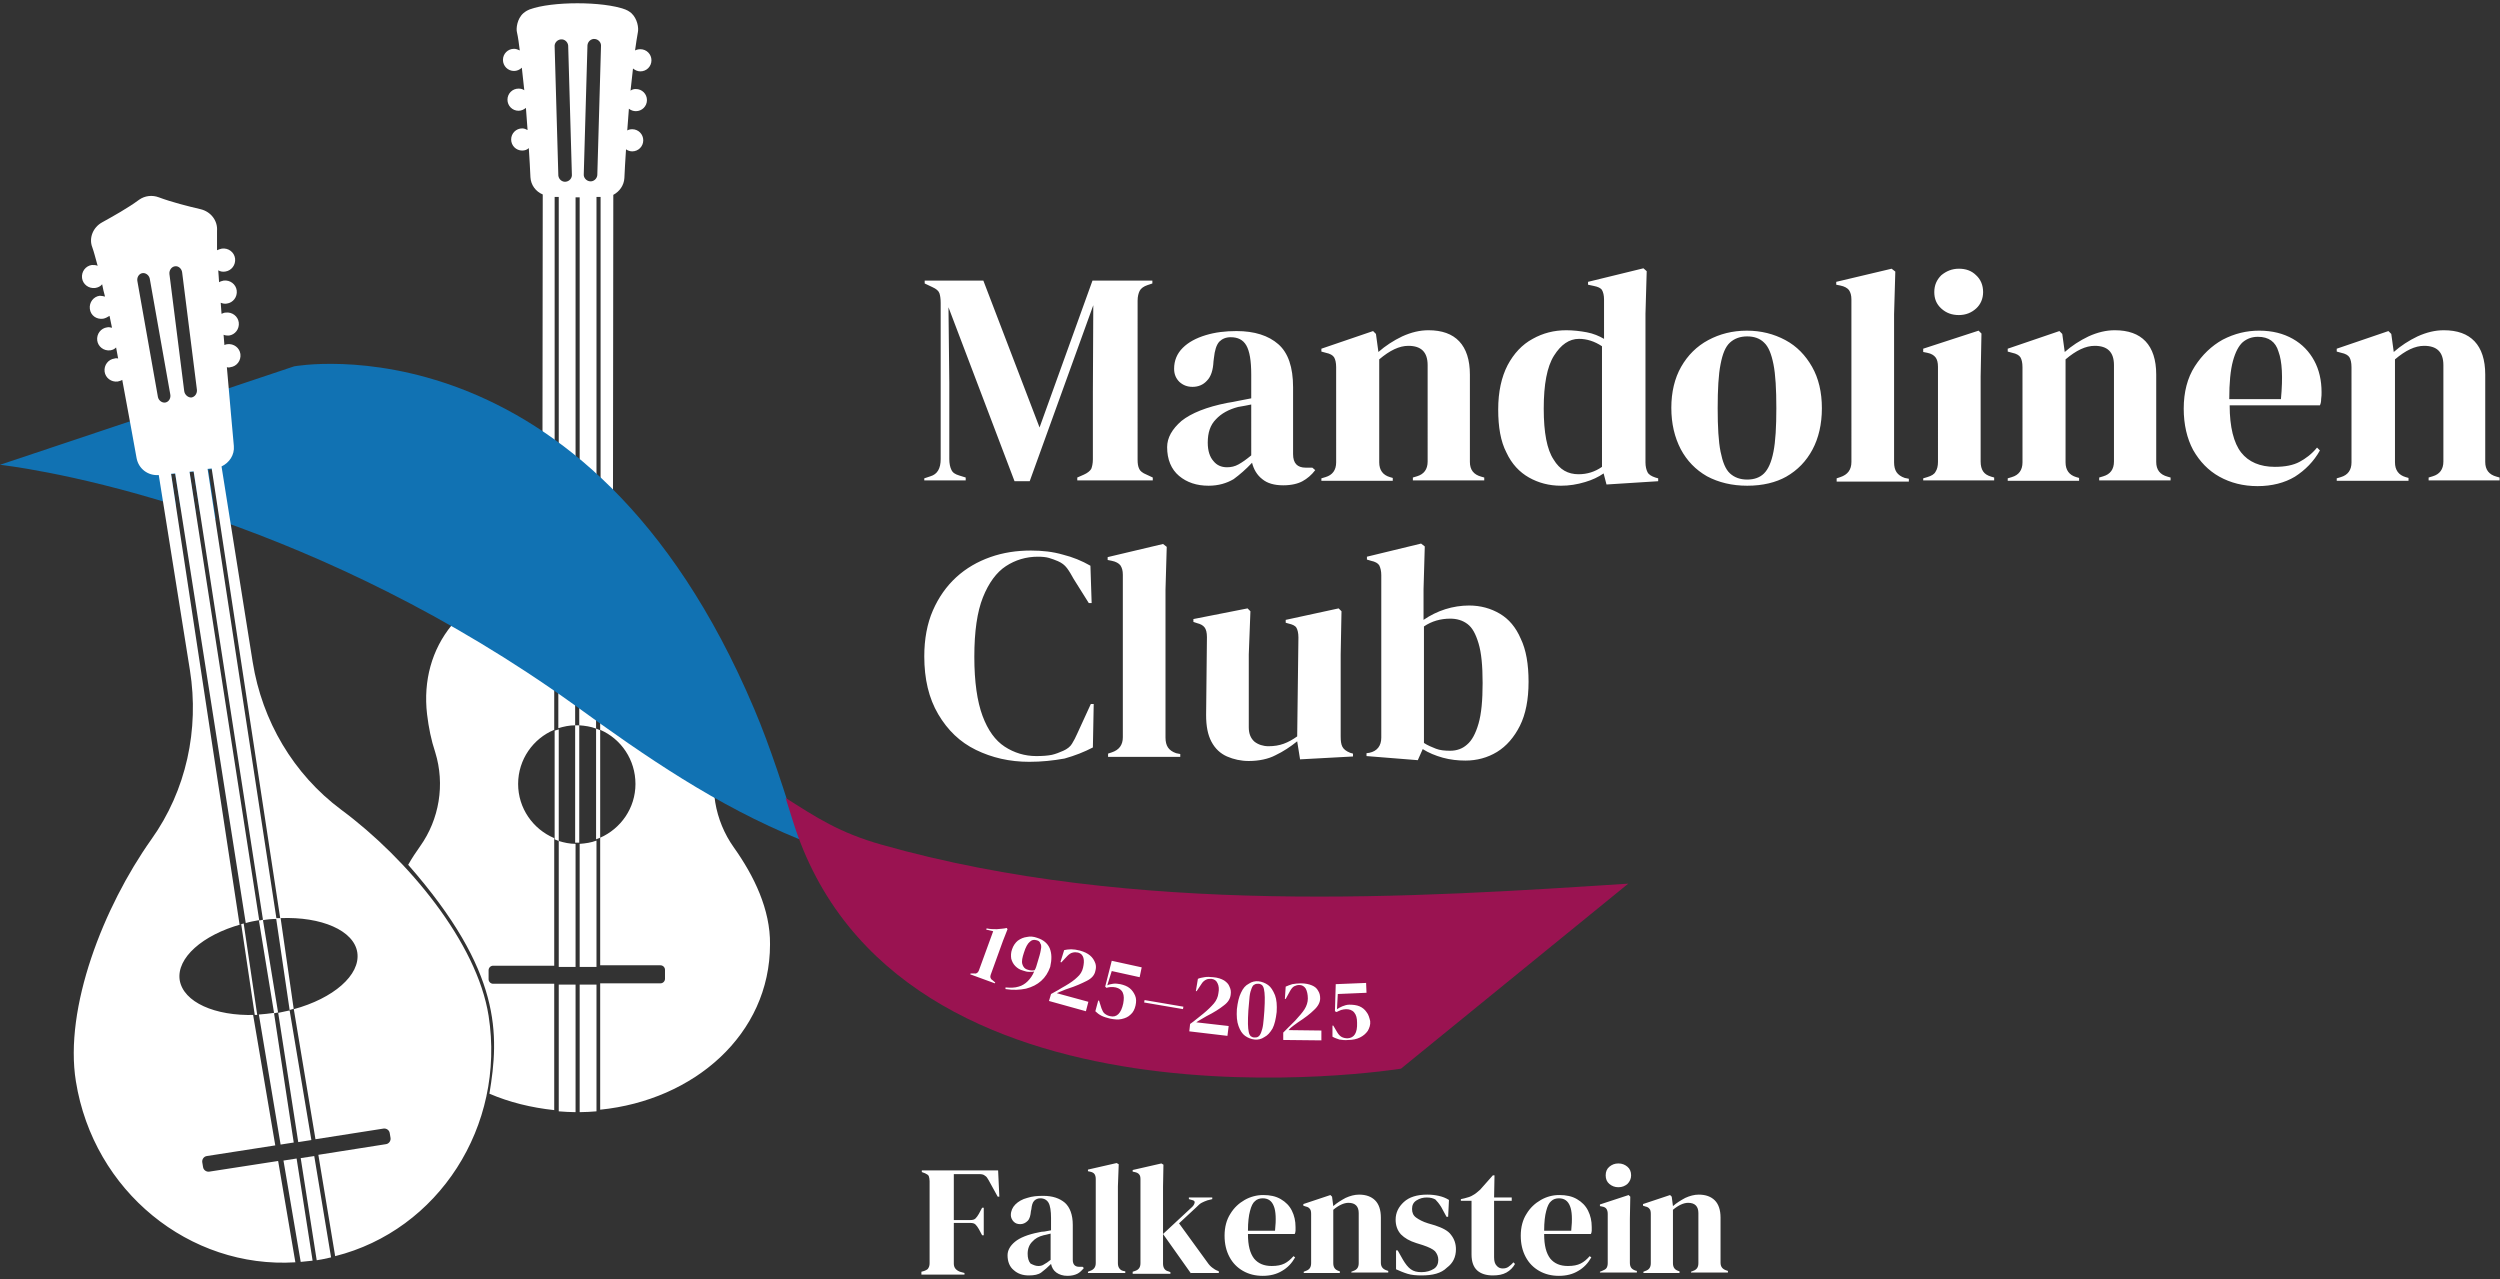
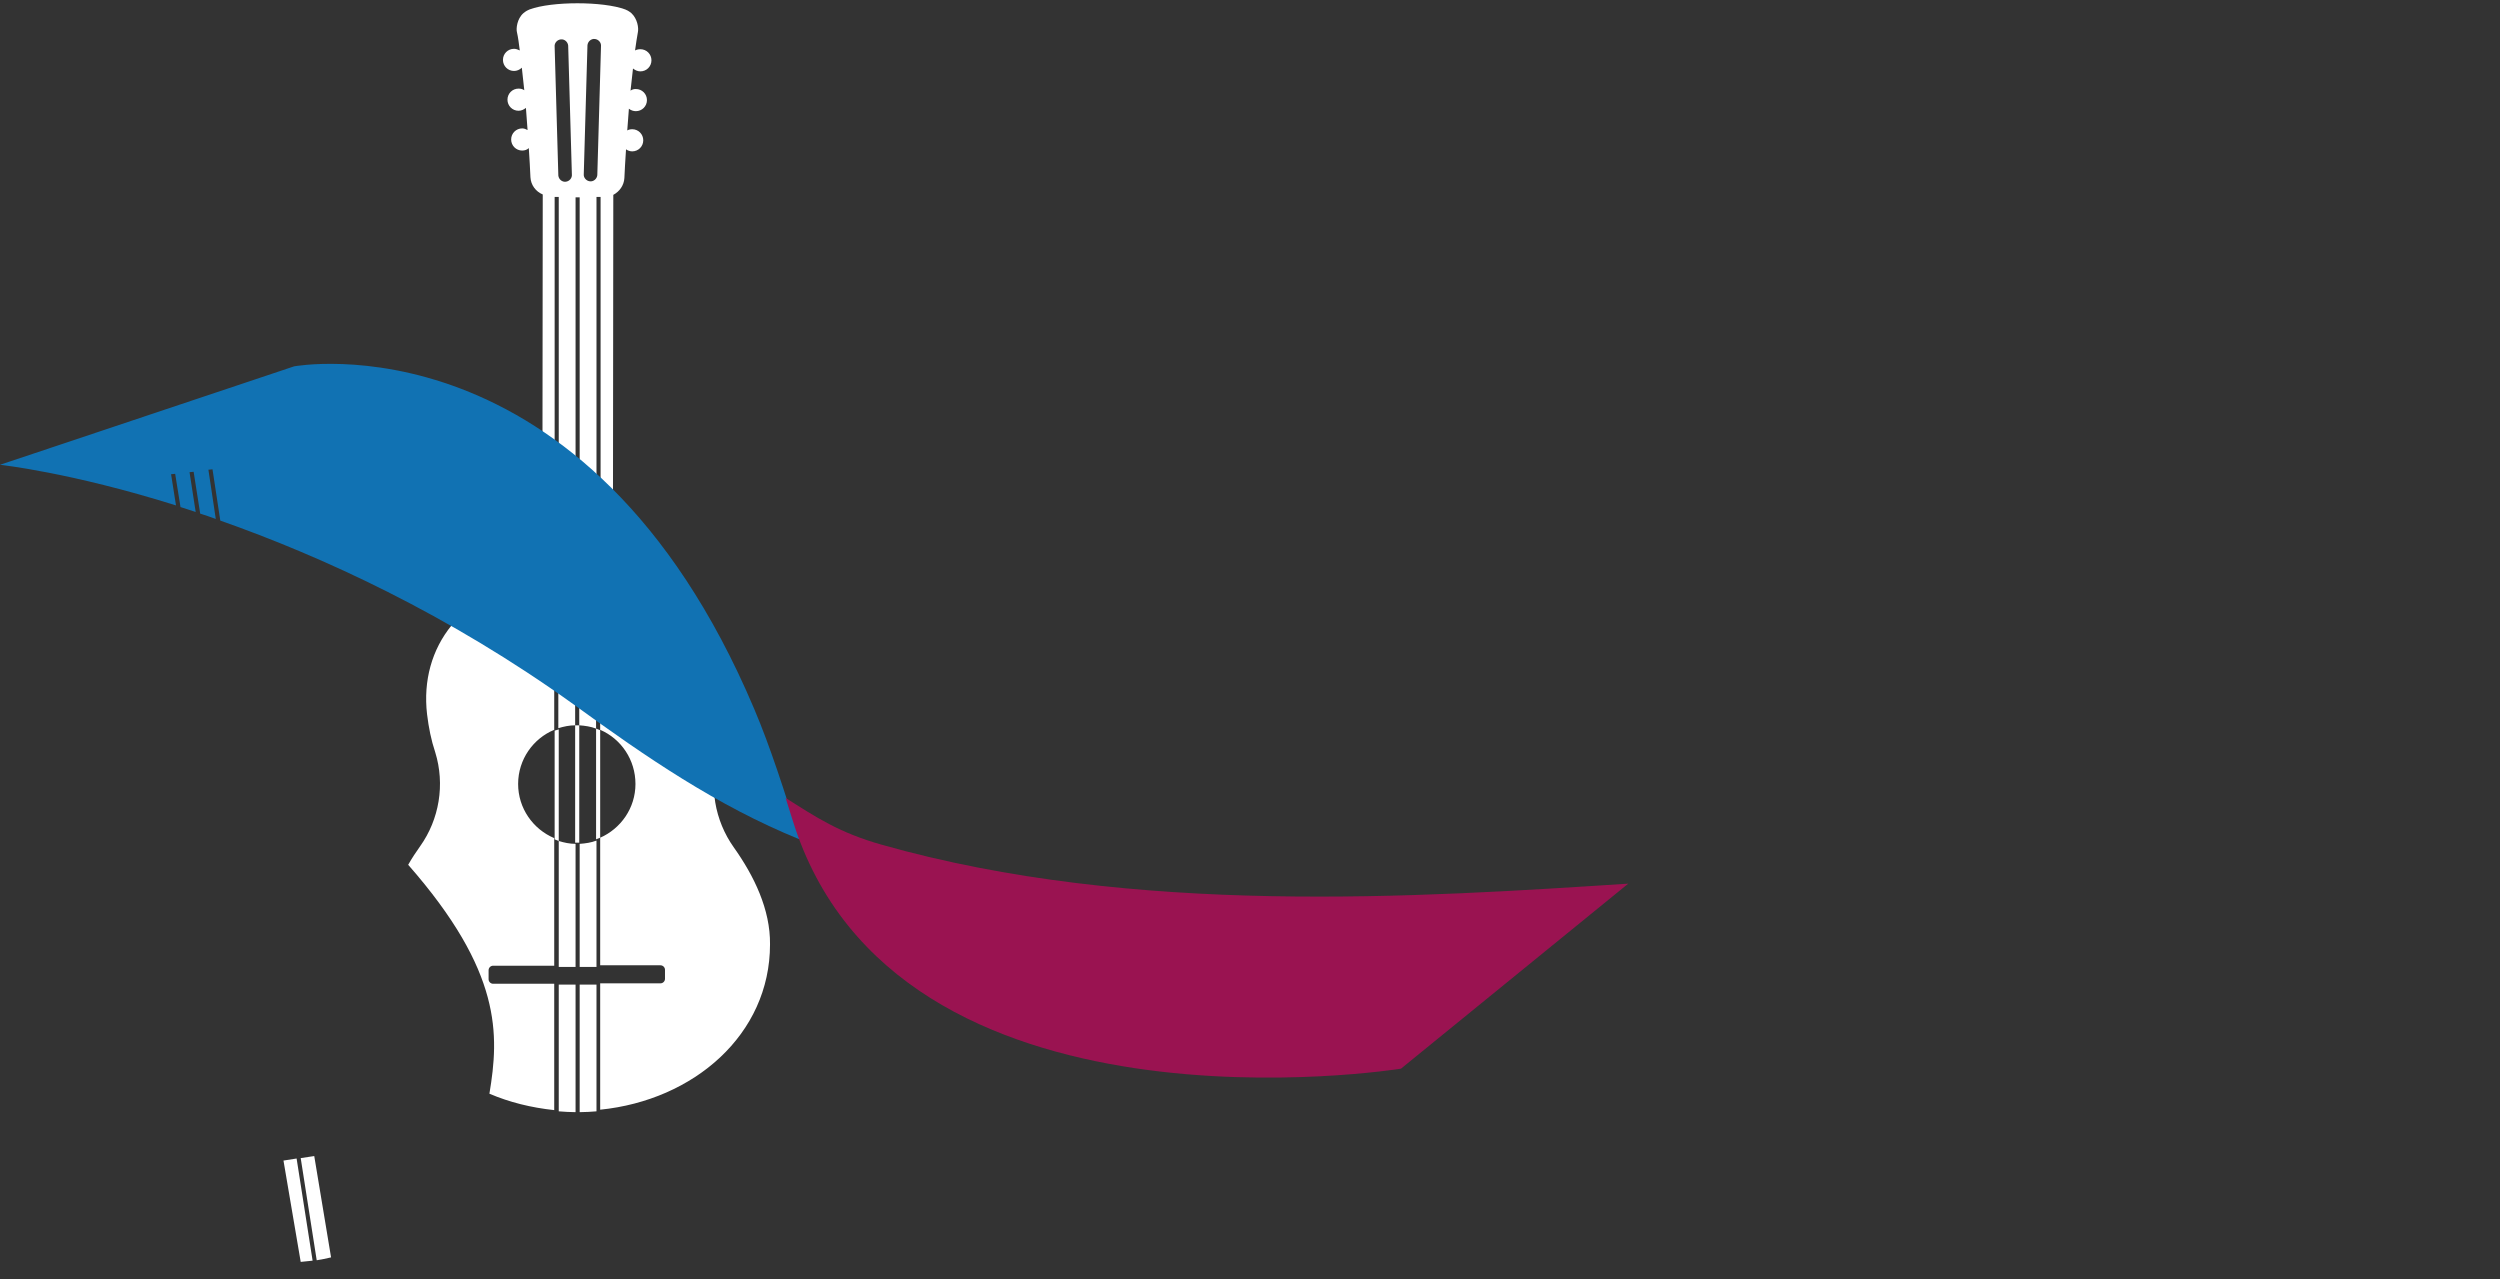
<svg xmlns="http://www.w3.org/2000/svg" xml:space="preserve" id="artwork" x="0" y="0" version="1.1" viewBox="0 0 609.4 311.8">
  <rect x="0" y="0" width="609.4" height="311.8" fill="#333333" stroke="none" />
  <style>
    .st0{fill:#fff}.st1{fill:#1172b3}
  </style>
  <path d="M141.3 271.1c1.4 0 2.8-.1 4.1-.2V240h-4.1v31.1zm-5.1-.2c1.4.1 2.7.2 4.1.2V240h-4.1v30.9zm5.1-35.2h4.1v-30.8c-1.3.5-2.7.7-4.1.8v30zm-6.1-57.6v26.5l1 .4v-27.2zm1 57.6h4.1v-30c-1.4 0-2.8-.3-4.1-.7v30.7z" class="st0" />
  <path d="M178.9 206.6c-4.7-6.6-6.2-15.1-3.7-22.9.9-3 1.1-6.2 1.4-9.5 1.9-16.4-7.9-30-27.2-33.1l.1-93.6c1.5-.8 2.6-2.3 2.7-4.1.1-1.9.2-4.3.4-7 .4.3 1 .5 1.5.5 1.5 0 2.7-1.2 2.7-2.7 0-1.5-1.2-2.7-2.7-2.7-.4 0-.9.1-1.2.3.1-1.7.3-3.5.4-5.3.5.4 1.1.6 1.7.6 1.5 0 2.7-1.2 2.7-2.7 0-1.5-1.2-2.7-2.7-2.7-.5 0-.9.1-1.3.4.2-1.9.4-3.7.6-5.4.5.4 1.1.7 1.8.7 1.5 0 2.7-1.2 2.7-2.7 0-1.5-1.2-2.7-2.7-2.7-.5 0-.9.1-1.3.3.2-1.7.5-3.2.7-4.5.2-1-.1-3.2-1.6-4.6-.6-.5-1.2-.8-1.5-.9-5.4-2-17.9-2-23.3 0-.3.1-.9.4-1.5.9-1.6 1.4-1.8 3.8-1.6 4.6.3 1.3.5 2.9.7 4.5-.4-.2-.9-.4-1.4-.4-1.5 0-2.7 1.2-2.7 2.7 0 1.5 1.2 2.7 2.7 2.7.7 0 1.4-.3 1.9-.8.2 1.8.4 3.6.6 5.5-.4-.3-.9-.4-1.4-.4-1.5 0-2.7 1.2-2.7 2.7 0 1.5 1.2 2.7 2.7 2.7.7 0 1.3-.3 1.8-.7.1 1.8.3 3.6.4 5.4-.4-.2-.8-.4-1.3-.4-1.5 0-2.7 1.2-2.7 2.7 0 1.5 1.2 2.7 2.7 2.7.6 0 1.2-.2 1.6-.6.2 2.7.3 5.1.4 7.1.1 1.9 1.3 3.5 3 4.2l-.1 93.4c-19.6 3-30 16.9-28.1 33.3.4 3.3 1 6.3 2 9.3 2.4 7.8 1 16.3-3.7 22.9-1 1.4-2 2.9-2.9 4.5 22.9 26.1 22.2 41.4 19.8 55.8 4.9 2.1 10.2 3.4 15.8 4v-30.8h-14.9c-.6 0-1.1-.5-1.1-1.1v-2.2c0-.6.5-1.1 1.1-1.1h14.9v-31.1c-5.2-2.2-8.8-7.3-8.8-13.2 0-6 3.7-11.1 8.8-13.2v-11.3h1v10.9c1.3-.4 2.7-.7 4.1-.7v-10.2h1v10.2h-1v28.6h1v-28.6c1.4.1 2.8.3 4.1.8v-11h1V178l-1-.4v27l1-.4v-26.3c5.1 2.2 8.6 7.3 8.6 13.2 0 5.9-3.6 10.9-8.6 13.1v31.1H161c.6 0 1.1.5 1.1 1.1v2.2c0 .6-.5 1.1-1.1 1.1h-14.7v30.8c22.8-2.3 41.4-18.3 41.4-40.3.1-8.5-3.9-16.7-8.8-23.6zm-42.7-66c-.3 0-.7.1-1 .1V48h1v92.6zm1.7-96.3c-.9.1-1.7-.6-1.8-1.5l-.9-31.4c-.1-.9.6-1.7 1.5-1.8.9-.1 1.7.6 1.8 1.5l.9 31.4c.1.9-.6 1.7-1.5 1.8zm3.4 96.1h-1V48.1h1v92.3zm5.1.3c-.3 0-.7-.1-1-.1V48h1v92.7zm-.8-98c-.1.9-.9 1.6-1.8 1.5-.9-.1-1.6-.9-1.5-1.8l.9-31.4c.1-.9.9-1.6 1.8-1.5.9.1 1.6.9 1.5 1.8l-.9 31.4z" class="st0" />
  <path d="M183.8 172.7C142.9 76.1 71.7 89.3 71.7 89.3L0 113.3s17.1 1.8 42.9 9.9l-1.2-7.6 1-.1 1.3 8.1c1.2.4 2.4.8 3.7 1.2l-1.5-9.7 1-.1 1.6 10.2c1.2.4 2.5.8 3.8 1.3l-1.8-12 1-.1 1.9 12.5c24.7 8.7 55.4 22.7 86.4 45 17.2 12.5 34.6 24.5 54.8 32.7-3.7-11.8-7.1-22.5-11.1-31.9z" class="st1" />
  <path d="M194.7 204.4c.1.3.2.5.3.8l-.3-.8z" class="st1" />
  <path fill="#9a1351" d="M193.2 199.9c24.9 80.5 148.3 60.6 148.3 60.6l55.4-45.1c-51.1 3.3-120.3 8-182-9.5-10.3-2.9-16-6.7-23.4-11.4l1.7 5.4z" />
  <path d="m73.3 282.3 3.9 24.9c1.2-.2 2.3-.4 3.5-.7l-4.1-24.7-3.3.5zm-4.2.6 4.2 24.7c1-.1 1.9-.2 2.9-.3l-3.9-24.9-3.2.5z" class="st0" />
-   <path d="M119.1 247.6c-2.8-17.8-19.7-38.2-35.9-50.2-11.7-8.7-19.3-21.7-21.6-36L54 113.7c1.9-.9 3.2-2.8 3-5-.3-3.5-1-10.9-1.7-19.2.3.1.6.1.9 0 1.5-.2 2.6-1.6 2.4-3.2-.2-1.5-1.6-2.6-3.2-2.4-.2 0-.4.1-.7.2-.1-.8-.1-1.7-.2-2.5.4.2.9.2 1.3.2 1.5-.2 2.6-1.6 2.4-3.2-.2-1.5-1.6-2.6-3.2-2.4-.4 0-.7.2-1 .3-.1-.9-.1-1.8-.2-2.7.5.2 1 .3 1.5.2 1.5-.2 2.6-1.6 2.4-3.2-.2-1.5-1.6-2.6-3.2-2.4-.4.1-.8.2-1.1.4-.1-1-.1-2-.2-2.9.5.3 1.1.4 1.7.3 1.5-.2 2.6-1.6 2.4-3.2-.2-1.5-1.6-2.6-3.2-2.4-.4.1-.8.2-1.2.4v-4.7c.2-2.5-1.5-4.7-4-5.3-3-.7-7-1.7-10.2-2.9-1.6-.6-3.4-.4-4.8.6-2.7 2-6.3 4-9 5.5-2.2 1.2-3.3 3.8-2.4 6.1.4 1.1.8 2.7 1.3 4.5-.4-.2-.9-.2-1.4-.2-1.5.2-2.6 1.6-2.4 3.2.2 1.5 1.6 2.6 3.2 2.4.7-.1 1.3-.4 1.7-.9.2 1 .4 2 .7 3-.4-.1-.9-.2-1.3-.2-1.5.2-2.6 1.6-2.4 3.2s1.6 2.6 3.2 2.4c.6-.1 1.1-.4 1.6-.7.2.9.4 1.9.6 2.9-.4-.1-.8-.2-1.2-.1-1.5.2-2.6 1.6-2.4 3.2.2 1.5 1.6 2.6 3.2 2.4.6-.1 1-.3 1.4-.7.2.9.3 1.8.5 2.7-.3-.1-.6-.1-.9 0-1.5.2-2.6 1.6-2.4 3.2.2 1.5 1.6 2.6 3.2 2.4.4-.1.8-.2 1.1-.4 1.5 8.2 2.9 15.6 3.5 19.1.5 2.6 2.8 4.3 5.4 4.1l7.6 47.6c2.3 14.4-.9 29.3-9.4 41.2-11.7 16.5-21.3 41.1-18.4 59 4.3 26.8 27.7 45.7 53.5 44.1L67.8 283 51 285.6c-.7.1-1.4-.4-1.5-1.1l-.2-1.2c-.1-.7.4-1.4 1.1-1.5l16.7-2.6-5.4-31.8h1l-3.3-22.3-1 .3-16.7-109.9 1-.1L59.9 225c1-.3 2.1-.5 3.2-.7l3.7 22.6c-1.3.2-2.5.3-3.7.4l5.3 31.7 3.2-.5-4.8-31.5 1-.2 4.9 31.6 3.2-.5-5.3-31.6c-.9.2-1.9.4-2.8.6l-3.7-22.6c1.1-.2 2.2-.3 3.3-.3L50.6 114.3l1-.1 16.7 109.6h-1l3.3 22.4 1-.3 5.3 31.8 16.6-2.6c.7-.1 1.4.4 1.5 1.1l.2 1.2c.1.7-.4 1.4-1.1 1.5l-16.5 2.6 4.1 24.7c25.1-6.3 41.6-31.6 37.4-58.6zm-57-.2c-9.7.3-17.4-3.1-18.3-8.5-.8-5.4 5.6-11 15-13.6l3.3 22.1zM40.4 98.1c-.8.2-1.7-.4-1.9-1.3l-5-28.2c-.2-.9.3-1.8 1.1-2s1.7.4 1.9 1.3l5 28.2c.2.9-.3 1.8-1.1 2zm4.5-2.8-3.6-28.5c-.1-.9.5-1.8 1.4-1.9.8-.1 1.6.6 1.7 1.5L48 95c.1.9-.5 1.8-1.4 1.9-.8 0-1.6-.7-1.7-1.6zm19.2 128.9-.5.1-.4.1-17-109.4 1-.1 16.9 109.3zm7.5 21.8-3.2-22.2c9.9-.4 17.9 3 18.7 8.4.8 5.5-5.9 11.2-15.5 13.8zm153.7-128.7v-.7l1.5-.5c1.7-.5 2.5-1.9 2.5-4.2v-38c0-1-.1-1.8-.3-2.4-.2-.6-.8-1.1-1.7-1.5l-1.9-.9v-.7h14.3l13.7 35.8 12.9-35.8h14.6v.7l-1.2.4c-.9.3-1.6.8-1.9 1.4-.3.6-.5 1.4-.5 2.4V112c0 1 .1 1.7.4 2.3.2.5.8 1 1.8 1.4l1.5.7v.7h-18.4v-.7l1.6-.7c.9-.4 1.5-.9 1.8-1.4.2-.5.4-1.3.4-2.3V95.5l.1-21.1-15.5 42.9h-3.7l-16.1-42.4.2 18.4v18.6c0 1.1.2 2 .5 2.6.3.7.9 1.1 1.9 1.4l1.6.5v.7h-10.1zm69.3 1.1c-2.9 0-5.3-.8-7.2-2.4-1.9-1.6-2.9-4-2.9-7 0-2.3 1.2-4.4 3.5-6.4 2.4-1.9 6.1-3.4 11.2-4.4.8-.1 1.7-.3 2.7-.5 1-.2 2-.4 3.1-.6v-5.8c0-3.4-.4-5.7-1.2-7.1-.8-1.4-2.1-2-3.8-2-1.2 0-2.1.4-2.8 1.1-.7.8-1.1 2.1-1.3 4l-.1.8c-.1 2.1-.6 3.7-1.6 4.7-.9 1-2.1 1.5-3.5 1.5-1.3 0-2.3-.4-3.2-1.2-.8-.8-1.3-1.8-1.3-3.2 0-2 .7-3.7 2.1-5.1 1.4-1.4 3.3-2.4 5.6-3.1 2.3-.7 4.8-1 7.5-1 4.4 0 7.8 1.1 10.2 3.2 2.4 2.1 3.6 5.6 3.6 10.5v16.3c0 2.2 1 3.3 3.1 3.3h1.6l.7.6c-.9 1.2-2 2.1-3.1 2.7-1.1.6-2.7 1-4.7 1-2.2 0-3.9-.5-5.1-1.5-1.3-1-2.1-2.4-2.5-4-1.5 1.6-3 2.9-4.5 4-1.7 1-3.7 1.6-6.1 1.6zm4.5-4.5c1 0 1.9-.2 2.8-.7.9-.5 1.9-1.2 3.1-2.2V98.6l-1.5.3c-.5.1-1.1.2-1.7.3-2.3.6-4.1 1.6-5.4 3-1.4 1.4-2 3.3-2 5.7 0 2 .5 3.5 1.4 4.5.8 1 1.9 1.5 3.3 1.5zm23 3.4v-.7l1-.3c1.7-.5 2.6-1.7 2.6-3.6V89.5c0-1.1-.2-1.9-.5-2.4s-1-.9-2-1.1l-1.1-.3V85l12.6-4.3.7.7.6 4.4c1.7-1.5 3.7-2.8 5.8-3.8 2.2-1 4.3-1.5 6.4-1.5 3.3 0 5.8.9 7.5 2.7 1.7 1.8 2.6 4.5 2.6 8.1v21.3c0 1.9.9 3.1 2.8 3.6l.7.2v.7h-17.4v-.7l1-.3c1.7-.5 2.6-1.7 2.6-3.6V89c0-3.2-1.6-4.7-4.7-4.7-2.2 0-4.5 1.1-7.1 3.3v25.1c0 1.9.9 3.1 2.6 3.6l.7.2v.7h-17.4zm58.4 1.1c-2.9 0-5.5-.7-7.8-2s-4.2-3.3-5.5-6.1c-1.4-2.7-2-6.2-2-10.5s.8-7.9 2.3-10.8c1.5-2.8 3.5-5 6.1-6.4 2.5-1.4 5.2-2.1 8.2-2.1 1.7 0 3.4.2 5 .5s3 .9 4.2 1.6V73c0-1-.2-1.8-.5-2.3-.3-.5-1-.8-2-1l-1.4-.3v-.7l13.5-3.3.8.7-.3 10.4v36.2c0 1 .2 1.8.5 2.4.3.6 1 1 1.9 1.3l.7.2v.7l-12.6.8-.7-2.7c-1.3.9-2.8 1.6-4.5 2.1-2 .6-3.9.9-5.9.9zm4.3-2.8c2.1 0 4-.6 5.7-1.8V84.4c-1.8-1.2-3.7-1.8-5.6-1.8-2.4 0-4.4 1.4-6.1 4.1-1.7 2.7-2.5 7-2.5 12.9s.8 10 2.4 12.4c1.5 2.5 3.5 3.6 6.1 3.6zm41.1 2.8c-3.7 0-7-.8-9.8-2.3-2.8-1.6-4.9-3.8-6.4-6.6-1.5-2.9-2.3-6.2-2.3-10.1 0-3.8.8-7.2 2.4-10 1.6-2.8 3.8-5 6.6-6.5s5.9-2.3 9.4-2.3 6.6.8 9.4 2.3 4.9 3.7 6.5 6.5c1.6 2.8 2.4 6.2 2.4 10.1s-.8 7.3-2.3 10.1c-1.5 2.8-3.6 5-6.4 6.6-2.5 1.4-5.7 2.2-9.5 2.2zm0-1.5c1.7 0 3.1-.5 4.1-1.5 1-1 1.8-2.7 2.3-5.3.5-2.5.7-6.1.7-10.6 0-4.6-.2-8.2-.7-10.7-.5-2.5-1.2-4.3-2.3-5.3-1-1-2.4-1.5-4.1-1.5s-3.1.5-4.2 1.5-1.8 2.7-2.3 5.3c-.5 2.5-.7 6.1-.7 10.7s.2 8.1.7 10.6c.5 2.5 1.2 4.3 2.3 5.3 1.1 1 2.5 1.5 4.2 1.5zm21.8.4v-.7l.9-.3c1.8-.6 2.7-1.8 2.7-3.7V73c0-1-.2-1.7-.6-2.3-.4-.5-1.1-.9-2.1-1.1l-1-.2v-.7l13.5-3.2.9.7-.3 10.4v36.1c0 1 .2 1.8.6 2.4.4.6 1.1 1.1 2 1.4l1 .2v.7h-17.6zm21.1 0v-.7l1-.3c1-.3 1.7-.7 2-1.3.4-.6.6-1.4.6-2.4V89.4c0-1-.2-1.8-.6-2.3-.4-.5-1-.9-2-1.1l-1-.2V85l13.5-4.4.7.7-.2 10.5v20.7c0 1 .2 1.8.6 2.4.4.6 1 1 2 1.3l.7.2v.7h-17.3zm8.7-40.5c-1.7 0-3.1-.5-4.3-1.6-1.2-1.1-1.7-2.4-1.7-4 0-1.7.6-3 1.7-4.1 1.2-1 2.6-1.6 4.3-1.6 1.7 0 3.1.5 4.2 1.6 1.1 1 1.7 2.4 1.7 4.1 0 1.6-.6 3-1.7 4s-2.5 1.6-4.2 1.6zm11.9 40.5v-.7l1-.3c1.7-.5 2.6-1.7 2.6-3.6V89.5c0-1.1-.2-1.9-.5-2.4s-1-.9-2-1.1l-1.1-.3V85l12.6-4.3.7.7.6 4.4c1.7-1.5 3.7-2.8 5.8-3.8 2.2-1 4.3-1.5 6.4-1.5 3.3 0 5.8.9 7.5 2.7 1.7 1.8 2.6 4.5 2.6 8.1v21.3c0 1.9.9 3.1 2.8 3.6l.7.2v.7h-17.4v-.7l1-.3c1.7-.5 2.6-1.7 2.6-3.6V89c0-3.2-1.6-4.7-4.7-4.7-2.2 0-4.5 1.1-7.1 3.3v25.1c0 1.9.9 3.1 2.6 3.6l.7.2v.7h-17.4zm61.3-36.7c3.2 0 5.9.7 8.2 2 2.3 1.3 4 3.1 5.2 5.3 1.2 2.2 1.8 4.8 1.8 7.7 0 .5 0 1.1-.1 1.7 0 .6-.1 1.1-.3 1.5h-22c0 5.3 1 9.2 2.8 11.5 1.8 2.3 4.6 3.5 8.2 3.5 2.5 0 4.5-.4 6-1.2 1.5-.8 3-1.9 4.3-3.5l.7.7c-1.5 2.7-3.6 4.8-6.1 6.4-2.5 1.5-5.6 2.3-9.1 2.3s-6.6-.8-9.3-2.3c-2.7-1.5-4.8-3.7-6.4-6.5-1.5-2.8-2.3-6.2-2.3-10.1 0-4 .9-7.5 2.7-10.3 1.8-2.8 4.1-5 6.8-6.5 2.9-1.5 5.8-2.2 8.9-2.2zm-.3 1.5c-1.4 0-2.6.4-3.7 1.3-1 .9-1.8 2.4-2.4 4.6s-.9 5.3-.9 9.3H556c.5-5.4.3-9.2-.6-11.6-.7-2.4-2.4-3.6-5-3.6zm19.2 35.2v-.7l1-.3c1.7-.5 2.6-1.7 2.6-3.6V89.5c0-1.1-.2-1.9-.5-2.4s-1-.9-2-1.1l-1.1-.3V85l12.6-4.3.7.7.6 4.4c1.7-1.5 3.7-2.8 5.8-3.8 2.2-1 4.3-1.5 6.4-1.5 3.3 0 5.8.9 7.5 2.7 1.7 1.8 2.6 4.5 2.6 8.1v21.3c0 1.9.9 3.1 2.8 3.6l.7.2v.7H592v-.7l1-.3c1.7-.5 2.6-1.7 2.6-3.6V89c0-3.2-1.6-4.7-4.7-4.7-2.2 0-4.5 1.1-7.1 3.3v25.1c0 1.9.9 3.1 2.6 3.6l.7.2v.7h-17.5zm-318.7 68.4c-4.8 0-9.1-1-13-2.9-3.9-1.9-6.9-4.8-9.2-8.7s-3.4-8.6-3.4-14.1c0-4.2.7-8 2.1-11.2 1.4-3.2 3.3-5.9 5.7-8.1s5.2-3.8 8.3-4.9c3.1-1.1 6.4-1.6 9.9-1.6 2.8 0 5.4.3 7.8 1 2.4.6 4.6 1.5 6.7 2.7l.3 9.1h-.7l-3.7-5.9c-.5-.9-1-1.8-1.6-2.6-.6-.8-1.3-1.3-2.2-1.7-.7-.3-1.5-.6-2.2-.8-.7-.2-1.6-.3-2.7-.3-2.9 0-5.5.8-7.8 2.3-2.3 1.5-4.2 4.1-5.6 7.6-1.4 3.5-2.1 8.3-2.1 14.5 0 6.1.7 10.9 2 14.4s3.1 6 5.4 7.5c2.3 1.5 4.9 2.3 7.7 2.3 1.6 0 2.8-.1 3.8-.3.9-.2 1.9-.6 2.8-1 .9-.4 1.7-1 2.1-1.7.5-.8.9-1.6 1.3-2.5l3.3-7.2h.7l-.2 10.6c-2.1 1.1-4.4 2-6.9 2.7-2.8.5-5.6.8-8.6.8zm19.2-1.3v-.7l.9-.3c1.8-.6 2.7-1.8 2.7-3.7v-39.6c0-1-.2-1.7-.6-2.3-.4-.5-1.1-.9-2.1-1.1l-1-.2v-.7l13.5-3.2.9.7-.3 10.4v36.1c0 1 .2 1.8.6 2.4.4.6 1.1 1.1 2 1.4l1 .2v.7h-17.6zm34.3 1.1c-1.9 0-3.7-.4-5.3-1.1-1.6-.7-2.9-1.9-3.8-3.6-.9-1.7-1.3-3.8-1.3-6.5l.2-19c0-1.1-.2-1.9-.6-2.4s-1-.8-1.8-1l-.9-.3v-.7l13.2-2.6.7.7-.4 10.5v17.8c0 1.6.5 2.7 1.4 3.5.9.7 2.1 1.1 3.4 1.1 1.4 0 2.6-.2 3.7-.6 1.1-.4 2.2-1 3.3-1.8l.3-24.1c0-1.1-.2-1.9-.5-2.4s-1-.8-1.9-1l-.7-.2v-.7l12.9-2.8.7.7-.2 10.5v20c0 1.1.1 1.9.4 2.5.3.6.9 1.1 1.9 1.5l.7.2v.7l-12.9.7-.7-4.4c-1.6 1.3-3.4 2.5-5.3 3.4-1.7.9-4 1.4-6.5 1.4zm41.2-.2-12.5-1v-.7l.7-.1c1.9-.4 2.9-1.7 2.9-3.7v-39.6c0-1-.2-1.8-.5-2.4-.3-.5-1-.9-2-1.1l-1-.3v-.7l13.2-3.2.9.7-.3 10.4v7.5c1.6-1.1 3.4-2 5.3-2.6 1.9-.6 3.9-.9 5.8-.9 2.8 0 5.3.7 7.5 2s3.9 3.3 5.1 6.1c1.3 2.7 1.9 6.2 1.9 10.5s-.7 7.9-2.1 10.7c-1.4 2.8-3.3 5-5.6 6.4-2.3 1.4-4.9 2.1-7.7 2.1-1.8 0-3.7-.2-5.5-.7-1.8-.5-3.5-1.2-4.9-2.1l-1.2 2.7zm7.9-2.3c1.6 0 3-.5 4.1-1.5 1.2-1 2.1-2.7 2.8-5.1.7-2.4 1-5.7 1-9.9s-.3-7.4-1-9.7-1.5-3.8-2.7-4.7c-1.2-.9-2.6-1.3-4.2-1.3-2.3 0-4.5.6-6.4 1.9v28.4c.9.6 1.9 1 2.9 1.4s2.2.5 3.5.5zM224.6 310.4v-.4l.7-.2c.5-.2.9-.4 1-.7.2-.3.3-.7.3-1.2v-20c0-.5-.1-.9-.2-1.2-.1-.3-.5-.5-.9-.7l-.8-.3v-.4h18.6l.3 6.4h-.4l-2.2-4c-.3-.5-.5-.9-.9-1.1-.3-.3-.8-.4-1.4-.4h-6.2v11.2h4c.6 0 1-.1 1.3-.4.3-.3.5-.6.8-1.1l.8-1.5h.4v6.7h-.4l-.8-1.5c-.3-.5-.5-.8-.8-1.1-.3-.3-.7-.4-1.3-.4h-4v9.9c0 1 .5 1.6 1.5 2l1.1.3v.4h-10.5zm26.2.5c-1.5 0-2.7-.4-3.7-1.3-1-.8-1.5-2.1-1.5-3.6 0-1.2.6-2.3 1.8-3.3 1.2-1 3.2-1.8 5.8-2.3.4-.1.9-.2 1.4-.2.5-.1 1-.2 1.6-.3v-3c0-1.7-.2-3-.6-3.7-.4-.7-1.1-1.1-2-1.1-.6 0-1.1.2-1.5.6-.4.4-.6 1.1-.7 2.1l-.1.4c-.1 1.1-.3 1.9-.8 2.4s-1.1.8-1.8.8-1.2-.2-1.6-.6c-.4-.4-.7-1-.7-1.6 0-1 .4-1.9 1.1-2.6s1.7-1.3 2.9-1.6c1.2-.4 2.5-.5 3.9-.5 2.3 0 4 .6 5.3 1.7 1.2 1.1 1.9 2.9 1.9 5.4v8.5c0 1.1.5 1.7 1.6 1.7h.8l.3.3c-.5.6-1 1.1-1.6 1.4s-1.4.5-2.4.5c-1.1 0-2-.3-2.7-.8-.7-.5-1.1-1.2-1.3-2.1-.8.8-1.6 1.5-2.4 2.1-.7.5-1.7.7-3 .7zm2.3-2.3c.5 0 1-.1 1.4-.4.4-.2 1-.6 1.6-1.1v-6.4c-.3.1-.5.1-.8.2-.3.1-.5.1-.9.2-1.2.3-2.1.8-2.8 1.6-.7.7-1.1 1.7-1.1 2.9 0 1 .2 1.8.7 2.4.6.3 1.2.6 1.9.6zm12.1 1.8v-.4l.5-.2c.9-.3 1.4-.9 1.4-1.9v-20.5c0-.5-.1-.9-.3-1.2-.2-.3-.6-.5-1.1-.6l-.5-.1v-.4l7-1.6.5.3-.2 5.4v18.7c0 .5.1.9.3 1.2.2.3.5.6 1 .7l.5.1v.4h-9.1zm10.9 0v-.4l.6-.2c.9-.3 1.3-.9 1.3-1.9v-20.5c0-.5-.1-.9-.3-1.1-.2-.3-.6-.5-1.1-.6l-.5-.1v-.4l7-1.6.5.3-.1 5.4V308c0 1 .4 1.7 1.3 1.9l.5.2v.4h-9.2zm14.2 0-6.8-9.6 7.1-6.6c.3-.3.5-.6.6-1s-.2-.6-.7-.7l-.7-.2v-.4h5.7v.4l-1.2.3c-.6.2-1 .4-1.4.6s-.8.6-1.2 1l-4.3 4 6.9 9.5c.4.6.8 1 1.2 1.3.4.3.8.6 1.4.8l.2.1v.4h-6.8zm17.6-19.1c1.7 0 3.1.3 4.3 1s2.1 1.6 2.7 2.8c.6 1.2.9 2.5.9 4v.9c0 .3-.1.6-.2.8h-11.4c0 2.8.5 4.7 1.5 6 1 1.2 2.4 1.8 4.3 1.8 1.3 0 2.3-.2 3.1-.6.8-.4 1.5-1 2.2-1.8l.4.3c-.8 1.4-1.8 2.5-3.2 3.3-1.3.8-2.9 1.2-4.7 1.2-1.8 0-3.4-.4-4.8-1.2-1.4-.8-2.5-1.9-3.3-3.4-.8-1.5-1.2-3.2-1.2-5.2 0-2.1.5-3.9 1.4-5.3.9-1.5 2.1-2.6 3.5-3.4 1.4-.8 3-1.2 4.5-1.2zm-.1.8c-.7 0-1.4.2-1.9.7-.5.4-.9 1.2-1.2 2.4-.3 1.1-.5 2.7-.5 4.8h6.6c.3-2.8.2-4.8-.3-6-.5-1.3-1.4-1.9-2.7-1.9zm10 18.3v-.4l.5-.2c.9-.3 1.3-.9 1.3-1.9v-12c0-.6-.1-1-.3-1.2-.2-.3-.5-.5-1-.6l-.6-.2v-.4l6.6-2.2.4.4.3 2.3c.9-.8 1.9-1.4 3-2 1.1-.5 2.2-.8 3.3-.8 1.7 0 3 .5 3.9 1.4.9.9 1.4 2.3 1.4 4.2v11c0 1 .5 1.6 1.5 1.9l.3.1v.4h-9v-.2l.5-.2c.9-.3 1.3-.9 1.3-1.9v-12.2c0-1.6-.8-2.5-2.5-2.5-1.1 0-2.4.6-3.7 1.7v13c0 1 .4 1.6 1.3 1.9l.3.1v.4h-8.8zm28.7.5c-1.3 0-2.4-.1-3.4-.4-1-.3-1.9-.7-2.8-1.1v-4.6h.4l1.3 2.3c.6 1 1.2 1.8 1.9 2.3.7.5 1.5.7 2.6.7 1.2 0 2.2-.3 3-.8.8-.5 1.1-1.3 1.1-2.2 0-.8-.3-1.5-.8-2.1-.5-.5-1.5-1-3-1.5l-1.6-.5c-1.6-.5-2.8-1.2-3.7-2.1-.9-1-1.3-2.2-1.3-3.6 0-1.7.7-3.1 2-4.3 1.3-1.2 3.2-1.8 5.7-1.8 1 0 1.9.1 2.8.3.9.2 1.7.5 2.5 1l-.2 4.1h-.4l-1.3-2.4c-.5-.8-1-1.4-1.4-1.8-.5-.3-1.2-.5-2.1-.5-.9 0-1.7.2-2.5.7-.8.5-1.1 1.2-1.1 2.1 0 .9.3 1.6 1 2.1s1.6 1 2.9 1.4l1.7.5c1.8.6 3.2 1.3 3.9 2.3.8 1 1.2 2.2 1.2 3.5 0 1.9-.7 3.4-2.2 4.5-1.4 1.4-3.5 1.9-6.2 1.9zm17.4 0c-1.6 0-2.9-.4-3.8-1.2-.9-.8-1.4-2.1-1.4-3.9v-13.1h-2.6v-.4l.9-.2c.8-.2 1.5-.4 2.1-.8.6-.3 1.1-.8 1.7-1.3l3.1-3.5h.4l-.1 5.4h4.3v.8h-4.3v13.8c0 .9.2 1.6.6 2 .4.5.9.7 1.5.7.5 0 1-.1 1.4-.4.4-.3.8-.6 1.2-1.1l.4.4c-.5.9-1.2 1.6-2.1 2.1-.9.5-2 .7-3.3.7zm16.2-19.6c1.7 0 3.1.3 4.3 1s2.1 1.6 2.7 2.8c.6 1.2.9 2.5.9 4v.9c0 .3-.1.6-.2.8h-11.4c0 2.8.5 4.7 1.5 6 1 1.2 2.4 1.8 4.3 1.8 1.3 0 2.3-.2 3.1-.6.8-.4 1.5-1 2.2-1.8l.4.3c-.8 1.4-1.8 2.5-3.2 3.3-1.3.8-2.9 1.2-4.7 1.2-1.8 0-3.4-.4-4.8-1.2-1.4-.8-2.5-1.9-3.3-3.4-.8-1.5-1.2-3.2-1.2-5.2 0-2.1.5-3.9 1.4-5.3.9-1.5 2.1-2.6 3.5-3.4 1.4-.8 2.9-1.2 4.5-1.2zm-.1.8c-.7 0-1.4.2-1.9.7-.5.4-.9 1.2-1.2 2.4-.3 1.1-.5 2.7-.5 4.8h6.6c.3-2.8.2-4.8-.3-6-.5-1.3-1.4-1.9-2.7-1.9zm10 18.3v-.4l.5-.2c.5-.2.9-.4 1.1-.7.2-.3.3-.7.3-1.2v-12c0-.5-.1-.9-.3-1.2-.2-.3-.5-.5-1.1-.6l-.5-.1v-.4l7-2.3.4.4-.1 5.4v10.7c0 .5.1.9.3 1.2.2.3.5.5 1 .7l.4.1v.4h-9zm4.5-21c-.9 0-1.6-.3-2.2-.8-.6-.5-.9-1.2-.9-2.1 0-.9.3-1.6.9-2.1.6-.5 1.3-.8 2.2-.8.9 0 1.6.3 2.2.8.6.5.9 1.2.9 2.1 0 .8-.3 1.5-.9 2.1-.6.5-1.3.8-2.2.8zm6.1 21v-.4l.5-.2c.9-.3 1.3-.9 1.3-1.9v-12c0-.6-.1-1-.3-1.2-.2-.3-.5-.5-1-.6l-.6-.2v-.4l6.6-2.2.4.4.3 2.3c.9-.8 1.9-1.4 3-2 1.1-.5 2.2-.8 3.3-.8 1.7 0 3 .5 3.9 1.4.9.9 1.4 2.3 1.4 4.2v11c0 1 .5 1.6 1.5 1.9l.3.1v.4h-9v-.2l.5-.2c.9-.3 1.3-.9 1.3-1.9v-12.2c0-1.6-.8-2.5-2.5-2.5-1.1 0-2.4.6-3.7 1.7v13c0 1 .4 1.6 1.3 1.9l.3.1v.4h-8.8zm-156.1-81.1 1.1-2.8-.2-.3c-.8.2-1.6.2-2.4.3-.8 0-1.7 0-2.5-.2l-.1.3 1.7.4-3.5 9.6c-.2.5-.6.8-1.1.7h-.9l-.1.2 6 2.2.1-.2-.7-.6c-.5-.3-.6-.8-.4-1.3l3-8.3zm11.4 1.9c-.5-1.2-1.5-2.1-3.1-2.6-.8-.3-1.7-.4-2.5-.2-.8.1-1.5.4-2.2.9-.6.5-1.1 1.2-1.4 2.1-.3.8-.3 1.6-.2 2.3.2.7.5 1.3 1 1.8s1.1.9 1.9 1.1c.5.2 1 .3 1.5.3s.9 0 1.2-.1c-.4 1-1 1.8-1.6 2.4-.6.6-1.4 1.1-2.2 1.3-.9.3-2 .3-3.2.2v.4c1.9.3 3.5.2 5-.1 1.5-.4 2.7-1 3.7-1.9 1-.9 1.7-2 2.2-3.4.4-1.8.4-3.2-.1-4.5zm-2.2.4c-.1.7-.4 1.7-.8 3-.1.3-.2.7-.3 1-.1.3-.2.6-.4.9-.5.1-1 .1-1.6-.1-.8-.2-1.2-.7-1.4-1.4-.2-.7 0-1.6.4-2.8.4-1.3.9-2.2 1.4-2.6.5-.5 1-.6 1.7-.4.5.1.8.4.9.8.2.2.3.8.1 1.6zm12 1.3c-.6-.5-1.4-.9-2.5-1.2-.8-.2-1.5-.3-2.1-.3-.7 0-1.2.1-1.7.2l-.9 2.9.2.1 1.5-1.6c.4-.4.8-.7 1.3-.8.4-.1.8-.1 1.3 0 .7.2 1.1.6 1.3 1.3.2.7.1 1.5-.1 2.4-.2.9-.7 1.7-1.4 2.3-.7.7-1.7 1.4-2.9 2.1-.5.3-1.1.6-1.7 1-.6.3-1.2.7-1.8 1l-.5 1.7 9 2.5.6-2.3-7.7-2.1c.4-.2.9-.4 1.4-.6.5-.2.9-.4 1.3-.5 1.9-.6 3.4-1.3 4.6-1.9 1.2-.6 1.9-1.4 2.1-2.4.2-.7.2-1.3 0-1.9-.3-.8-.7-1.4-1.3-1.9zm3.7 7.6.3.3c.4-.1.7-.2 1.1-.2.4 0 .8 0 1.2.1.8.2 1.4.6 1.7 1.3.3.7.3 1.5.1 2.6-.5 2.4-1.6 3.5-3.2 3.1-.5-.1-.9-.3-1.3-.6s-.6-.8-.8-1.3l-.6-1.9h-.2l-.7 2.6c.4.4.9.8 1.5 1.1.6.3 1.3.5 2.1.7 1 .2 2 .3 2.8.1.9-.2 1.6-.5 2.2-1.1.6-.5 1-1.3 1.2-2.2.2-.9.2-1.7-.1-2.4-.3-.7-.7-1.3-1.3-1.8-.6-.5-1.4-.8-2.3-1-.6-.1-1.2-.2-1.8-.1-.6.1-1.1.2-1.4.4l1.1-3.5 6.8 1.5.5-2.4-7.3-1.6-1.6 6.3zm9.498 3.869.101-.591 9.464 1.612-.101.591zM298.4 239c-.7-.4-1.5-.7-2.7-.8-.8-.1-1.5-.1-2.1 0-.6.1-1.2.2-1.6.4l-.5 3h.2l1.2-1.8c.3-.5.7-.8 1.1-1 .4-.2.8-.2 1.3-.2.7.1 1.2.4 1.5 1.1.3.6.4 1.4.2 2.4-.1.9-.5 1.8-1.1 2.5-.6.7-1.5 1.6-2.6 2.5l-1.5 1.2c-.5.4-1.1.9-1.7 1.3l-.2 1.8 9.3 1.1.3-2.4-7.9-.9c.4-.3.8-.5 1.3-.8.5-.3.9-.5 1.2-.7 1.8-.9 3.2-1.8 4.2-2.6 1.1-.8 1.6-1.7 1.7-2.7.1-.7 0-1.3-.3-1.9-.2-.6-.7-1.1-1.3-1.5zm10.7 1.1c-.7-.5-1.5-.8-2.3-.9-.8-.1-1.7.1-2.4.6-.8.4-1.4 1.1-1.9 2.2-.5 1-.8 2.3-1 4-.1 1.7 0 3 .4 4.1.4 1.1.9 1.9 1.6 2.4.7.5 1.5.8 2.3.9.8.1 1.7-.1 2.4-.6.8-.4 1.4-1.1 2-2.1.5-1 .8-2.3 1-4 .1-1.7 0-3-.4-4.1-.5-1.2-1-2-1.7-2.5zm-.9 6.3c-.1 1.4-.2 2.5-.3 3.3-.1.8-.3 1.5-.5 2s-.4.8-.7 1c-.3.2-.6.2-.9.2-.4 0-.6-.1-.9-.3-.2-.2-.4-.5-.5-1-.1-.5-.2-1.2-.2-2 0-.9 0-2 .1-3.3.1-1.4.2-2.5.3-3.4.1-.9.3-1.5.5-2s.4-.8.7-.9c.3-.2.6-.2.9-.2.4 0 .6.1.9.3.2.2.4.5.5 1 .1.5.2 1.2.2 2s0 1.9-.1 3.3zm7.1 3.6c.4-.3.8-.6 1.1-.8 1.7-1.1 3-2.1 3.9-3 1-.9 1.5-1.9 1.5-2.8 0-.7-.1-1.3-.5-1.9-.3-.6-.8-1-1.5-1.3-.7-.3-1.6-.5-2.7-.5-.8 0-1.5.1-2.1.2-.6.2-1.2.4-1.6.6l-.2 3h.2l1.1-2c.3-.5.6-.9 1-1.1.4-.2.8-.3 1.2-.3.7 0 1.2.3 1.6.9.3.6.5 1.4.5 2.4 0 .9-.3 1.8-.8 2.6s-1.3 1.7-2.3 2.8l-1.4 1.4-1.5 1.5v1.8l9.3.1v-2.4l-8-.1c.4-.5.8-.8 1.2-1.1zm17.8-3.3c-.4-.6-1-1.1-1.7-1.4-.7-.3-1.6-.4-2.5-.4-.6 0-1.2.2-1.7.4s-1 .5-1.3.7l.2-3.7 7-.3-.1-2.4-7.4.3-.2 6.6.4.2c.3-.2.7-.3 1.1-.5.4-.1.8-.2 1.2-.2.8 0 1.5.2 2 .8.5.6.7 1.4.7 2.5.1 2.5-.7 3.7-2.3 3.8-.5 0-1-.1-1.4-.3-.4-.2-.8-.6-1.1-1.1l-1-1.7h-.2v2.7c.5.3 1.1.5 1.7.7.6.1 1.4.2 2.2.1 1 0 2-.2 2.8-.6.8-.4 1.4-.9 1.9-1.6.4-.7.7-1.5.6-2.4-.2-.8-.4-1.6-.9-2.2z" class="st0" />
</svg>